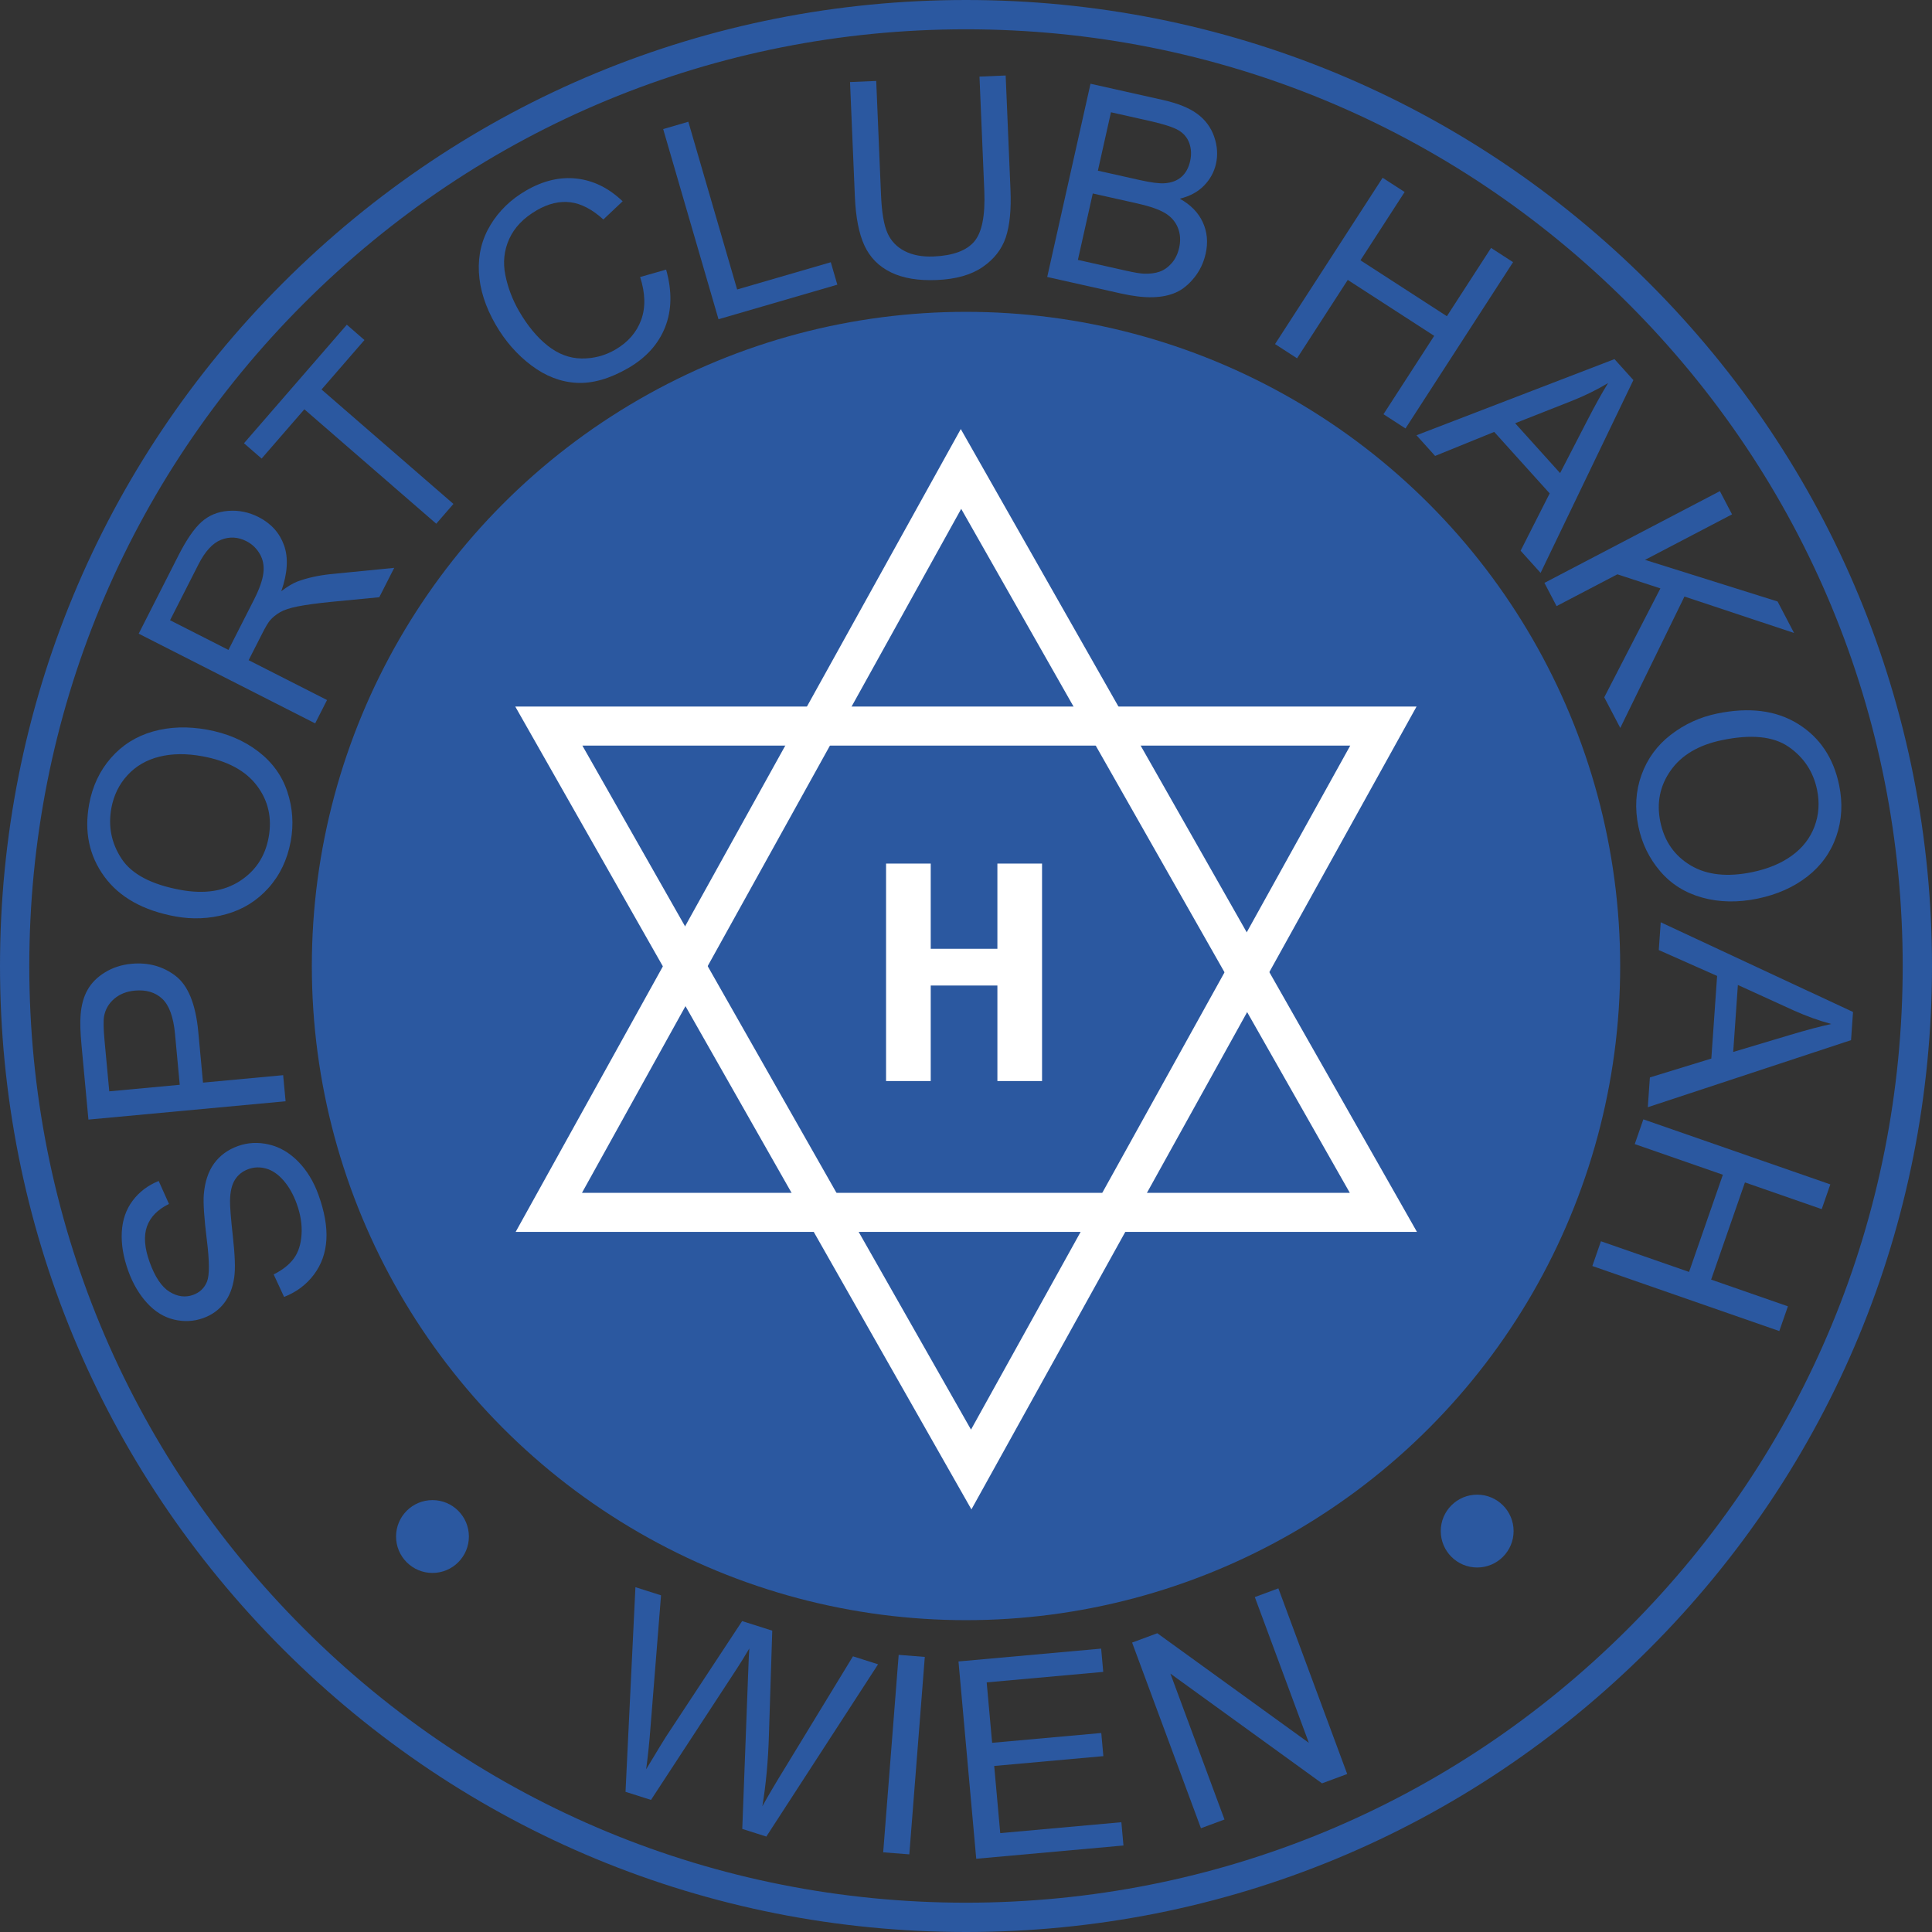
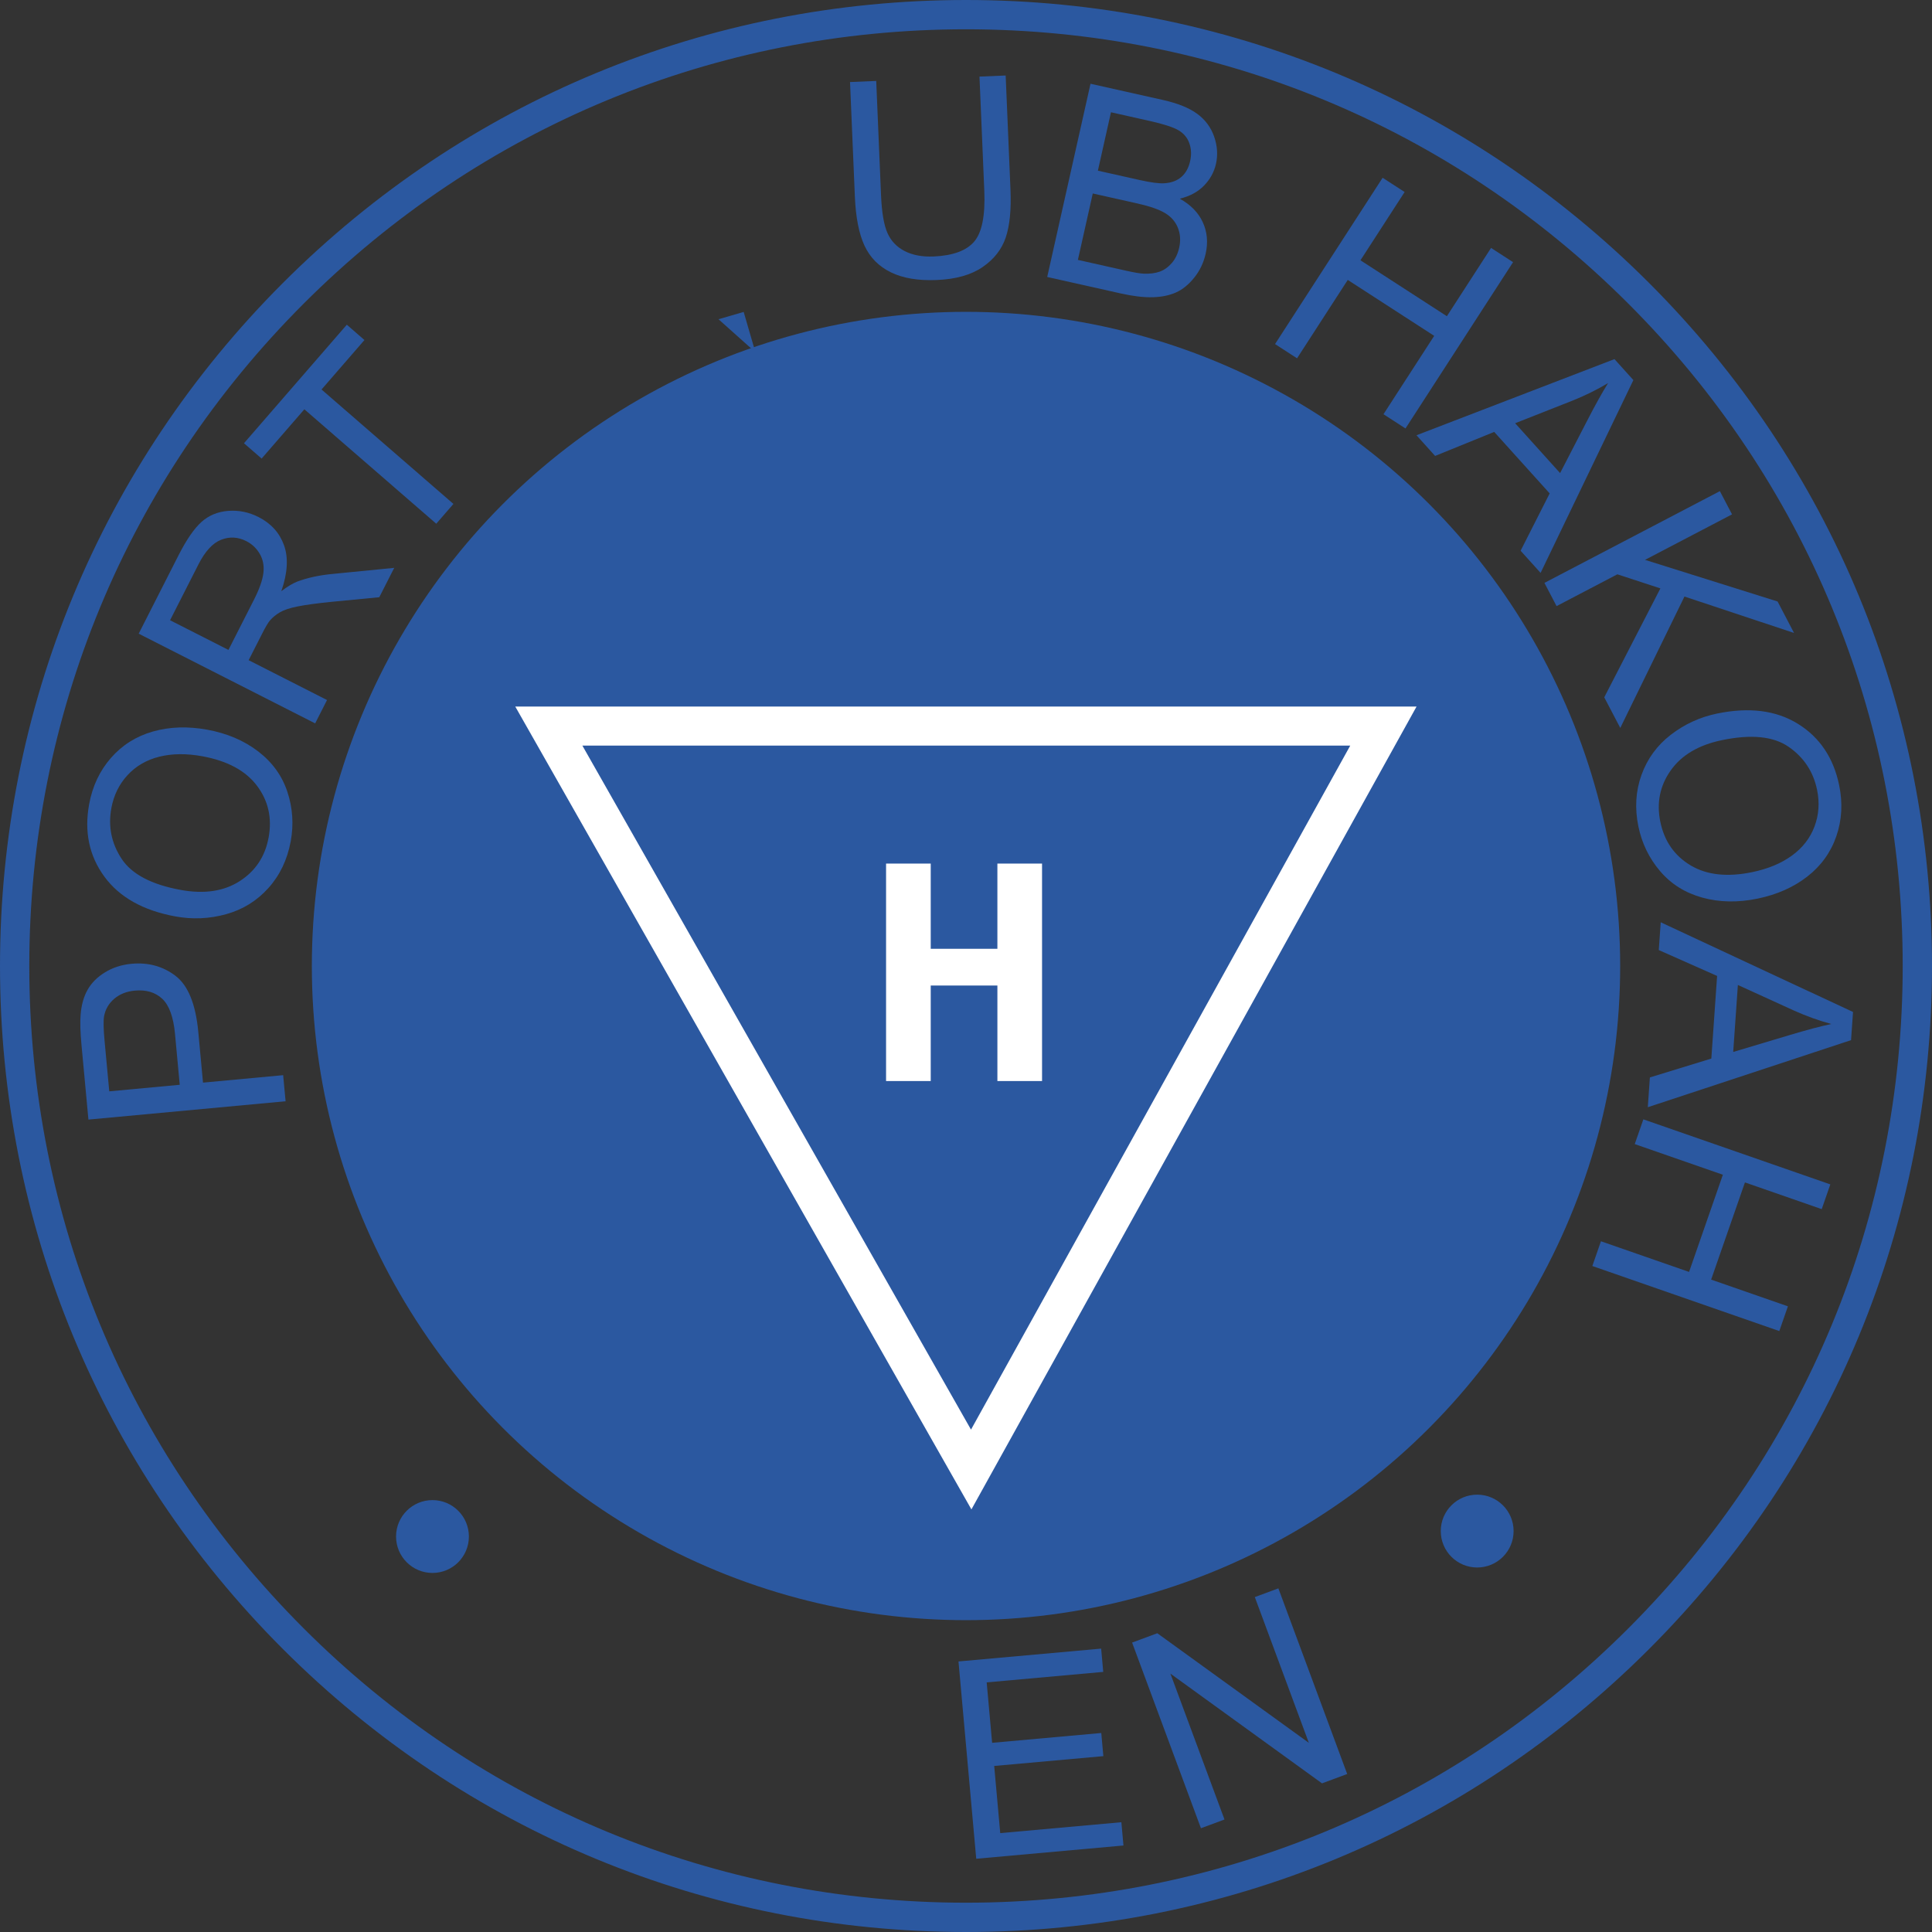
<svg xmlns="http://www.w3.org/2000/svg" version="1.0" id="Ebene_1" x="0px" y="0px" width="296.8px" height="296.799px" viewBox="0 0 296.8 296.799" enable-background="new 0 0 296.8 296.799" xml:space="preserve">
  <rect x="0" y="0" width="296.8" height="296.799" fill="#333333" stroke="none" />
  <circle fill-rule="evenodd" clip-rule="evenodd" fill="#2B58A0" cx="66.438" cy="236.046" r="5.595" />
  <circle fill-rule="evenodd" clip-rule="evenodd" fill="#2B58A0" cx="226.929" cy="235.209" r="5.595" />
  <circle fill-rule="evenodd" clip-rule="evenodd" fill="#2B58A0" cx="148.401" cy="148.4" r="100.495" />
  <g>
-     <path fill="#2B58A0" d="M96.094,275.264l1.522-31.436l3.935,1.251l-1.63,20.405c-0.158,2.142-0.378,4.249-0.659,6.322   c1.723-2.863,2.726-4.511,3.008-4.944l11.74-17.824l4.627,1.471l-0.511,15.994c-0.115,3.97-0.451,7.629-1.008,10.979   c0.951-1.716,2.102-3.665,3.449-5.849l10.469-17.184l3.856,1.227l-17.164,26.463l-3.698-1.175l0.91-24.032   c0.072-2.008,0.13-3.238,0.172-3.689c-0.727,1.234-1.37,2.279-1.932,3.131l-13.171,20.135L96.094,275.264z" />
-     <path fill="#2B58A0" d="M135.678,284.558l2.38-30.332l4.014,0.314l-2.38,30.333L135.678,284.558z" />
    <path fill="#2B58A0" d="M149.972,285.548l-2.726-30.311l21.916-1.971l0.321,3.576l-17.905,1.611l0.835,9.283l16.768-1.508   l0.32,3.556l-16.769,1.508l0.928,10.317l18.608-1.674l0.322,3.577L149.972,285.548z" />
    <path fill="#2B58A0" d="M184.492,280.859l-10.574-28.521l3.871-1.435l23.282,16.839l-8.302-22.393l3.618-1.342l10.574,28.521   l-3.871,1.436l-23.29-16.858l8.31,22.412L184.492,280.859z" />
  </g>
  <g>
-     <path fill="#2B58A0" d="M43.644,199.24l-1.602-3.459c1.37-0.686,2.402-1.503,3.096-2.452c0.695-0.948,1.09-2.176,1.187-3.682   c0.097-1.505-0.148-3.071-0.735-4.698c-0.521-1.443-1.196-2.641-2.025-3.592c-0.828-0.951-1.714-1.562-2.657-1.832   c-0.942-0.27-1.856-0.245-2.741,0.074c-0.897,0.324-1.587,0.867-2.07,1.629c-0.481,0.764-0.734,1.824-0.758,3.186   c-0.022,0.877,0.126,2.742,0.442,5.598c0.318,2.856,0.388,4.912,0.208,6.168c-0.223,1.624-0.743,2.963-1.562,4.016   s-1.885,1.816-3.199,2.291c-1.444,0.521-2.941,0.598-4.493,0.232c-1.551-0.367-2.937-1.221-4.155-2.56   c-1.219-1.341-2.175-2.972-2.87-4.897c-0.766-2.121-1.099-4.115-1.001-5.98c0.099-1.867,0.654-3.475,1.666-4.826   c1.014-1.35,2.347-2.361,4.002-3.032l1.583,3.531c-1.737,0.849-2.865,2.001-3.384,3.46c-0.517,1.459-0.379,3.288,0.414,5.486   c0.827,2.291,1.849,3.808,3.065,4.552c1.218,0.744,2.418,0.903,3.602,0.476c1.028-0.371,1.74-1.047,2.136-2.027   c0.401-0.969,0.395-3.117-0.021-6.445c-0.414-3.328-0.568-5.658-0.461-6.991c0.167-1.942,0.696-3.522,1.587-4.741   s2.104-2.105,3.639-2.66c1.522-0.549,3.114-0.631,4.775-0.245s3.161,1.261,4.498,2.623c1.338,1.362,2.375,3.065,3.112,5.108   c0.935,2.589,1.34,4.895,1.217,6.917s-0.763,3.806-1.919,5.347C47.063,197.355,45.537,198.498,43.644,199.24z" />
    <path fill="#2B58A0" d="M43.873,169.179l-30.288,2.816l-1.063-11.426c-0.187-2.01-0.233-3.555-0.14-4.634   c0.11-1.511,0.466-2.801,1.067-3.871c0.603-1.069,1.502-1.97,2.698-2.699s2.546-1.164,4.047-1.304   c2.576-0.239,4.832,0.377,6.768,1.851c1.937,1.474,3.104,4.352,3.502,8.635l0.722,7.769l12.313-1.145L43.873,169.179z    M27.612,166.648l-0.728-7.83c-0.241-2.589-0.895-4.383-1.96-5.382s-2.473-1.417-4.222-1.254c-1.268,0.118-2.322,0.539-3.165,1.264   c-0.842,0.725-1.359,1.624-1.552,2.696c-0.116,0.692-0.089,1.947,0.08,3.766l0.72,7.747L27.612,166.648z" />
    <path fill="#2B58A0" d="M26.957,140.787c-4.968-0.908-8.613-2.954-10.937-6.135c-2.322-3.182-3.098-6.882-2.326-11.102   c0.506-2.763,1.621-5.133,3.347-7.11c1.727-1.977,3.877-3.332,6.45-4.063c2.575-0.732,5.359-0.824,8.354-0.277   c3.035,0.556,5.639,1.665,7.81,3.328c2.172,1.663,3.668,3.73,4.489,6.201c0.821,2.471,0.994,5.006,0.519,7.606   c-0.516,2.817-1.656,5.211-3.423,7.181s-3.932,3.311-6.496,4.024C32.18,141.151,29.584,141.267,26.957,140.787z M27.765,136.714   c3.607,0.66,6.626,0.21,9.057-1.35s3.913-3.803,4.448-6.729c0.545-2.98-0.055-5.625-1.799-7.935   c-1.743-2.309-4.541-3.816-8.394-4.521c-2.436-0.445-4.638-0.423-6.605,0.068s-3.597,1.438-4.888,2.841   c-1.29,1.403-2.115,3.091-2.477,5.064c-0.513,2.804,0.009,5.393,1.565,7.766C20.229,134.292,23.26,135.891,27.765,136.714z" />
    <path fill="#2B58A0" d="M48.417,111.129L21.306,97.347l6.11-12.021c1.229-2.416,2.406-4.129,3.532-5.14   c1.127-1.01,2.497-1.578,4.112-1.703s3.169,0.191,4.661,0.95c1.924,0.978,3.229,2.425,3.914,4.34   c0.687,1.916,0.547,4.265-0.418,7.048c0.938-0.717,1.755-1.209,2.449-1.477c1.494-0.559,3.201-0.94,5.12-1.144l9.776-0.965   l-2.294,4.512l-7.464,0.72c-2.16,0.221-3.844,0.451-5.052,0.69s-2.12,0.54-2.739,0.9c-0.617,0.361-1.135,0.785-1.553,1.27   c-0.293,0.363-0.675,1.007-1.145,1.931l-2.116,4.161l12.04,6.121L48.417,111.129z M35.095,99.842l3.92-7.712   c0.834-1.64,1.316-3.008,1.447-4.105c0.131-1.097-0.054-2.075-0.556-2.936c-0.501-0.86-1.189-1.512-2.065-1.958   c-1.282-0.652-2.572-0.722-3.872-0.211c-1.299,0.511-2.459,1.771-3.481,3.781l-4.362,8.581L35.095,99.842z" />
    <path fill="#2B58A0" d="M67.019,80.456L46.756,62.877l-6.565,7.569l-2.711-2.352l15.797-18.209l2.711,2.352l-6.594,7.6   l20.263,17.578L67.019,80.456z" />
-     <path fill="#2B58A0" d="M98.338,42.556l3.993-1.138c0.928,3.285,0.878,6.228-0.149,8.83s-2.912,4.697-5.653,6.286   c-2.838,1.644-5.48,2.403-7.928,2.278s-4.77-1.015-6.967-2.669c-2.197-1.653-4.023-3.737-5.48-6.252   c-1.588-2.742-2.45-5.437-2.585-8.085s0.457-5.063,1.777-7.242s3.142-3.942,5.464-5.288c2.634-1.526,5.237-2.139,7.81-1.838   c2.573,0.301,4.917,1.461,7.031,3.483l-2.962,2.795c-1.721-1.562-3.414-2.444-5.082-2.645s-3.382,0.208-5.142,1.228   c-2.023,1.172-3.434,2.637-4.231,4.394c-0.797,1.757-0.997,3.612-0.602,5.565c0.396,1.954,1.098,3.798,2.103,5.534   c1.297,2.239,2.756,4.005,4.376,5.297c1.62,1.292,3.357,1.953,5.213,1.981s3.586-0.422,5.19-1.352   c1.951-1.13,3.277-2.65,3.979-4.56S99.142,45.048,98.338,42.556z" />
-     <path fill="#2B58A0" d="M110.379,49.043l-8.5-29.214l3.866-1.125l7.497,25.767l14.388-4.186l1.003,3.448L110.379,49.043z" />
+     <path fill="#2B58A0" d="M110.379,49.043l3.866-1.125l7.497,25.767l14.388-4.186l1.003,3.448L110.379,49.043z" />
    <path fill="#2B58A0" d="M150.471,11.768l4.023-0.17l0.74,17.564c0.129,3.055-0.115,5.496-0.73,7.322s-1.801,3.341-3.558,4.544   s-4.101,1.866-7.031,1.989c-2.848,0.12-5.197-0.272-7.05-1.178s-3.205-2.271-4.058-4.098s-1.347-4.351-1.482-7.572l-0.741-17.564   l4.023-0.17l0.739,17.543c0.111,2.641,0.438,4.576,0.982,5.807s1.428,2.159,2.652,2.786c1.224,0.627,2.7,0.904,4.428,0.832   c2.959-0.125,5.039-0.884,6.24-2.278s1.722-3.999,1.562-7.815L150.471,11.768z" />
    <path fill="#2B58A0" d="M160.876,42.55l6.651-29.684l11.137,2.495c2.268,0.508,4.02,1.216,5.255,2.124s2.102,2.073,2.598,3.495   c0.497,1.423,0.593,2.816,0.287,4.179c-0.284,1.269-0.896,2.387-1.836,3.353s-2.182,1.637-3.727,2.014   c1.678,0.929,2.856,2.136,3.537,3.621c0.681,1.485,0.828,3.092,0.441,4.819c-0.312,1.391-0.896,2.617-1.75,3.68   c-0.855,1.063-1.787,1.822-2.796,2.276c-1.01,0.454-2.202,0.701-3.579,0.74c-1.377,0.039-3.01-0.154-4.899-0.577L160.876,42.55z    M165.589,39.927l7.391,1.656c1.269,0.284,2.171,0.437,2.705,0.457c0.94,0.041,1.757-0.06,2.449-0.302s1.314-0.68,1.868-1.314   c0.553-0.634,0.936-1.424,1.147-2.369c0.248-1.107,0.18-2.132-0.204-3.076c-0.384-0.943-1.041-1.693-1.973-2.25   c-0.932-0.556-2.343-1.045-4.232-1.469l-6.864-1.538L165.589,39.927z M168.661,26.219l6.419,1.438   c1.741,0.39,3.016,0.555,3.823,0.495c1.064-0.073,1.928-0.397,2.588-0.973s1.107-1.382,1.34-2.422   c0.221-0.985,0.18-1.905-0.125-2.76s-0.864-1.519-1.68-1.993c-0.815-0.473-2.29-0.949-4.423-1.427l-5.933-1.33L168.661,26.219z" />
    <path fill="#2B58A0" d="M195.876,52.857l16.527-25.546l3.381,2.187l-6.787,10.49l13.278,8.59l6.787-10.49l3.38,2.187   l-16.527,25.546l-3.38-2.187l7.79-12.041l-13.278-8.59l-7.79,12.041L195.876,52.857z" />
    <path fill="#2B58A0" d="M217.604,66.866l30.417-11.697l2.904,3.221l-14.254,29.621l-3.071-3.406l4.466-8.806l-8.52-9.447   l-9.08,3.689L217.604,66.866z M232.761,65.019l6.906,7.659l4.131-8c1.252-2.433,2.332-4.376,3.24-5.828   c-1.709,1.019-3.513,1.91-5.413,2.674L232.761,65.019z" />
    <path fill="#2B58A0" d="M237.259,89.546l26.955-14.095l1.866,3.567l-13.367,6.99l20.366,6.396l2.529,4.835l-16.835-5.597   l-9.861,20.188l-2.461-4.707l8.624-16.732l-6.61-2.163l-9.34,4.884L237.259,89.546z" />
    <path fill="#2B58A0" d="M263.768,109.622c4.945-1.024,9.092-0.498,12.44,1.579c3.349,2.076,5.457,5.214,6.327,9.415   c0.569,2.75,0.426,5.366-0.431,7.847c-0.857,2.48-2.342,4.543-4.452,6.189c-2.111,1.645-4.657,2.776-7.638,3.394   c-3.021,0.625-5.852,0.576-8.488-0.15c-2.638-0.726-4.801-2.08-6.49-4.061c-1.689-1.982-2.802-4.267-3.338-6.854   c-0.581-2.805-0.423-5.452,0.475-7.941s2.401-4.546,4.51-6.169C258.791,111.246,261.152,110.164,263.768,109.622z M264.548,113.7   c-3.591,0.743-6.219,2.294-7.886,4.654c-1.666,2.358-2.198,4.995-1.595,7.908c0.614,2.967,2.164,5.193,4.647,6.679   c2.484,1.485,5.644,1.831,9.479,1.037c2.425-0.502,4.457-1.351,6.096-2.545c1.64-1.194,2.794-2.684,3.463-4.469   c0.669-1.785,0.8-3.66,0.393-5.625c-0.578-2.791-2.034-4.994-4.368-6.609C272.442,113.114,269.033,112.771,264.548,113.7z" />
    <path fill="#2B58A0" d="M255.126,141.685l29.541,13.778l-0.302,4.327l-31.224,10.304l0.319-4.576l9.44-2.898l0.887-12.693   l-8.96-3.976L255.126,141.685z M266.979,151.314l-0.719,10.291l8.628-2.582c2.621-0.787,4.77-1.358,6.444-1.713   c-1.919-0.522-3.813-1.203-5.684-2.041L266.979,151.314z" />
    <path fill="#2B58A0" d="M252.458,171.958l28.722,9.992l-1.322,3.801l-11.794-4.104l-5.194,14.93l11.795,4.104l-1.322,3.801   l-28.723-9.993l1.322-3.801l13.538,4.71l5.194-14.93l-13.538-4.709L252.458,171.958z" />
  </g>
  <g>
    <path fill-rule="evenodd" clip-rule="evenodd" fill="#2B58A0" d="M43.465,43.465C15.437,71.494,0,108.761,0,148.4   c0,39.639,15.437,76.904,43.465,104.934c28.029,28.029,65.296,43.466,104.936,43.466c39.639,0,76.904-15.437,104.934-43.466   S296.799,188.039,296.8,148.4c0-39.639-15.437-76.905-43.466-104.935S188.039,0,148.4,0C108.761,0,71.494,15.436,43.465,43.465z    M46.647,250.152C19.468,222.972,4.5,186.836,4.5,148.4c0-38.438,14.968-74.573,42.147-101.753   C73.826,19.468,109.963,4.5,148.4,4.5c38.437,0,74.572,14.968,101.752,42.147C277.331,73.827,292.3,109.963,292.3,148.4   c-0.001,38.437-14.969,74.572-42.147,101.752c-27.18,27.18-63.315,42.147-101.752,42.147   C109.963,292.299,73.826,277.332,46.647,250.152z" />
  </g>
  <polygon fill-rule="evenodd" clip-rule="evenodd" fill="#FFFFFF" points="160.084,166.072 160.083,132.667 153.222,132.668   153.223,145.759 147.806,145.759 147.806,145.76 142.981,145.76 142.982,132.668 136.121,132.668 136.12,166.072 142.981,166.072   142.981,151.401 148.398,151.401 148.398,151.4 153.223,151.4 153.223,166.072 " />
  <polygon fill-rule="evenodd" clip-rule="evenodd" fill="none" stroke="#FFFFFF" stroke-width="6" points="84.311,111.542   212.522,111.542 149.201,225.751 " />
  <g>
-     <path fill-rule="evenodd" clip-rule="evenodd" fill="#FFFFFF" d="M79.216,189.251h138.461L147.599,65.913L79.216,189.251z    M147.663,78.171c4.661,8.203,55.201,97.155,59.703,105.08c-9.104,0-108.963,0-117.963,0   C93.771,175.373,143.089,86.42,147.663,78.171z" />
-   </g>
+     </g>
</svg>